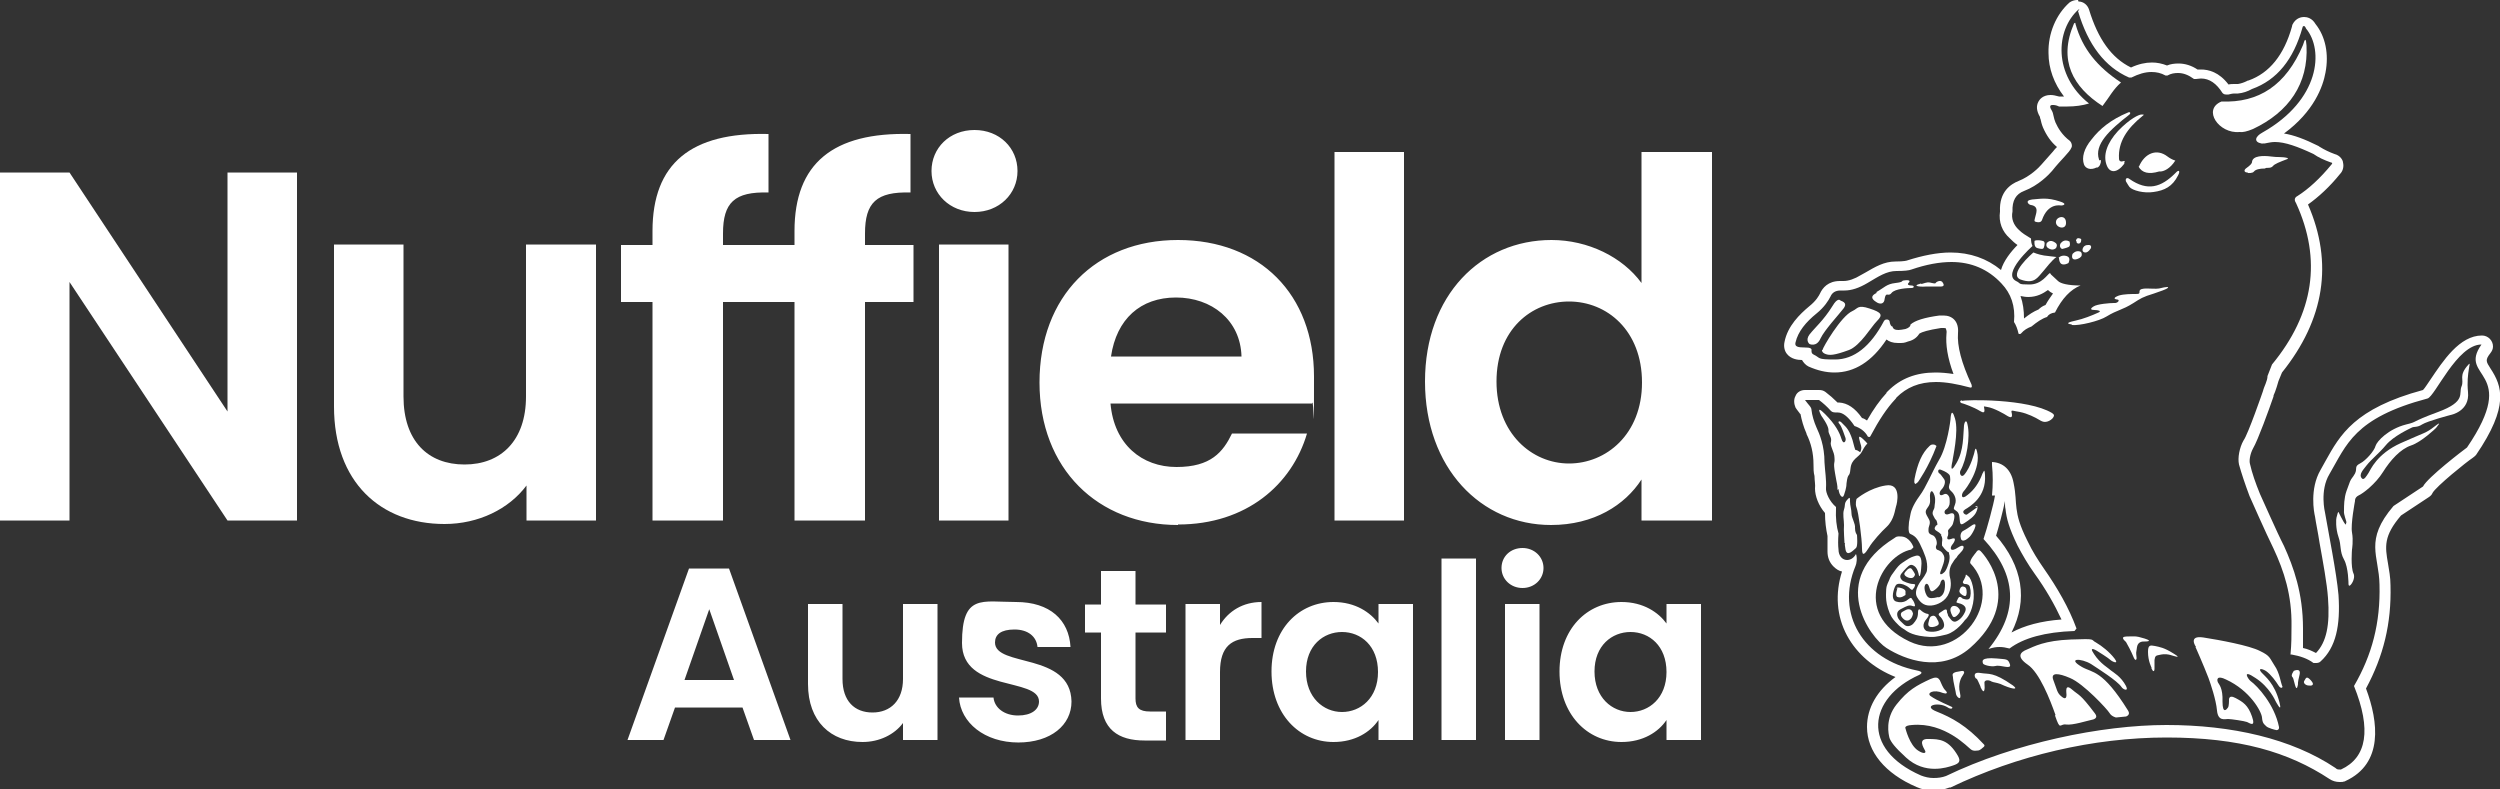
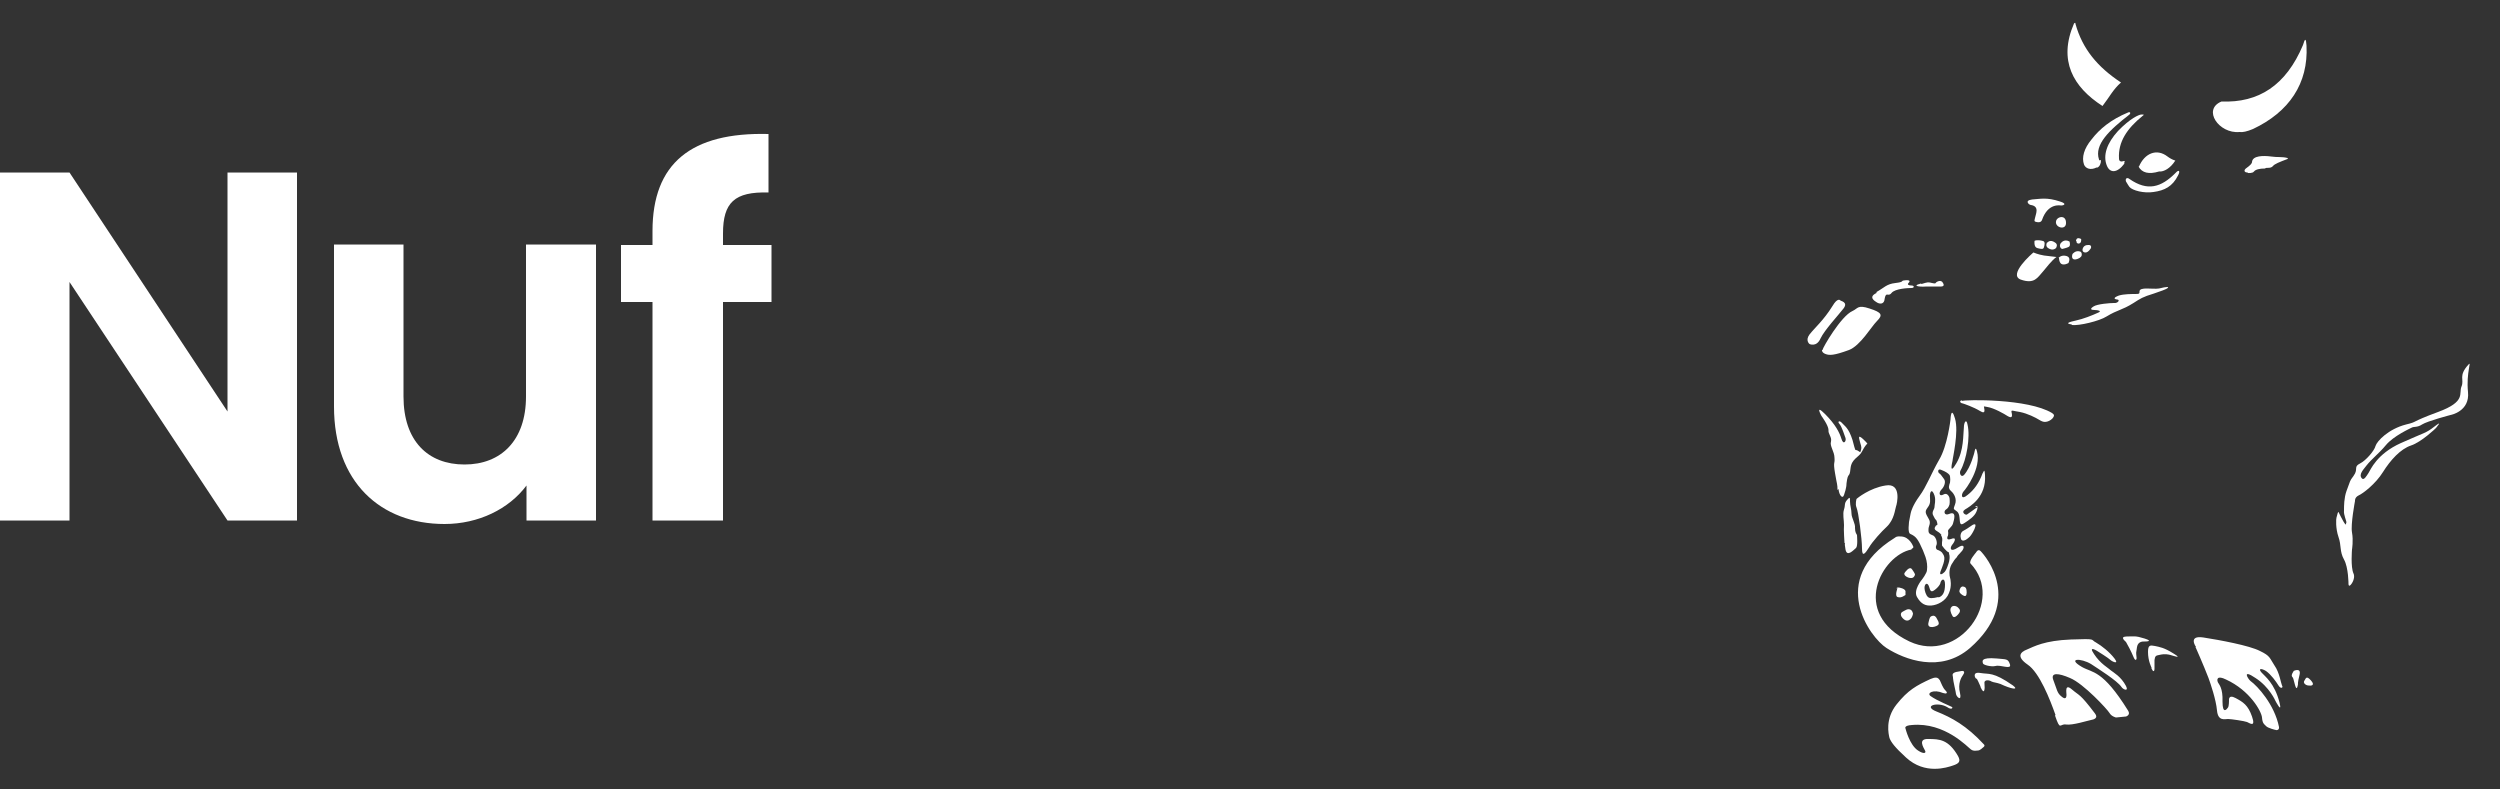
<svg xmlns="http://www.w3.org/2000/svg" id="Layer_1" version="1.1" viewBox="0 0 500 157.8">
  <rect x="0" y="0" width="500" height="157.8" fill="#333333" stroke="none" />
  <defs>
    <style>.st0{fill-rule:evenodd}.st0,.st1{fill:#fff}</style>
  </defs>
  <path class="st1" d="M59.4 34.5v69.6H45.5L13.9 56.4v47.7H0V34.5h13.9l31.6 47.8V34.5zM119.3 104.1h-14v-7c-3.5 4.7-9.6 7.7-16.4 7.7-12.8 0-22.1-8.4-22.1-23.5V48.9h13.9v30.4c0 8.9 4.9 13.6 12.2 13.6s12.3-4.8 12.3-13.6V48.9h14v55.2ZM130.5 60.4h-6.3V49h6.3v-2.8c0-13.5 7.7-19.8 23.2-19.4v11.7c-6.8-.2-9.1 2-9.1 8.2V49h9.7v11.4h-9.7v43.7h-14.1z" />
-   <path class="st1" d="M158.9 60.4h-6.3V49h6.3v-2.8c0-13.5 7.7-19.8 23.2-19.4v11.7c-6.8-.2-9.1 2-9.1 8.2V49h9.7v11.4H173v43.7h-14.1zM186.3 34.2c0-4.6 3.6-8.2 8.6-8.2s8.6 3.6 8.6 8.2-3.7 8.2-8.6 8.2-8.6-3.6-8.6-8.2m1.5 14.7h13.9v55.2h-13.9zM235.6 105c-16 0-27.7-11.2-27.7-28.5S219.2 48 235.6 48s27.2 10.9 27.2 27.3 0 3.6-.4 5.4h-40.3c.7 8.2 6.3 12.7 13.2 12.7s9.3-3 11.1-6.7h15c-3 10.2-12.1 18.2-25.8 18.2Zm-13.5-33.7h26.2c-.2-7.3-6-11.8-13.1-11.8s-11.9 4.3-13 11.8ZM266.9 30.4h13.9v73.7h-13.9zM310.3 48c7.3 0 14.2 3.4 18 8.6V30.4h14.1v73.7h-14.1v-8.2c-3.3 5.1-9.5 9.1-18.1 9.1-14 0-25.2-11.4-25.2-28.7S296.2 48 310.3 48m3.5 12.3c-7.5 0-14.5 5.6-14.5 16s7.1 16.4 14.5 16.4 14.6-5.8 14.6-16.2-7-16.2-14.6-16.2M148.7 141.5H135l-2.3 6.5h-7.2l12.3-34.3h8l12.3 34.3h-7.3l-2.3-6.5Zm-6.8-19.8-5 14.3h9.9l-5-14.3ZM187.5 148h-6.9v-3.4c-1.7 2.3-4.7 3.8-8.1 3.8-6.3 0-10.9-4.1-10.9-11.6v-16h6.9v15c0 4.4 2.4 6.7 6 6.7s6.1-2.4 6.1-6.7v-15h6.9zM203.7 148.5c-6.8 0-11.6-4-11.9-9h6.9c.2 2.1 2.2 3.6 4.9 3.6s4.2-1.2 4.2-2.8c0-4.9-15.4-1.8-15.4-11.7s4-8.2 10.8-8.2 10.6 3.6 10.9 9h-6.6c-.2-2.1-1.9-3.5-4.6-3.5s-3.9 1-3.9 2.6c0 5 15.1 1.9 15.3 11.8 0 4.7-4.1 8.2-10.7 8.2ZM220.2 126.5H217v-5.6h3.2v-6.7h6.9v6.7h6.1v5.6h-6.1v13.2c0 1.8.7 2.6 2.9 2.6h3.2v5.8h-4.3c-5.2 0-8.7-2.2-8.7-8.4v-13.1ZM244 148h-6.9v-27.2h6.9v4.2c1.7-2.8 4.6-4.6 8.3-4.6v7.2h-1.8c-4.1 0-6.5 1.6-6.5 6.8zM266.7 120.4c4.4 0 7.4 2.1 9 4.3v-3.9h6.9V148h-6.9v-4c-1.6 2.4-4.7 4.4-9 4.4-6.9 0-12.4-5.6-12.4-14.1s5.5-13.9 12.4-13.9m1.7 6c-3.7 0-7.2 2.7-7.2 7.9s3.5 8.1 7.2 8.1 7.2-2.8 7.2-8-3.4-8-7.2-8M288.3 111.7h6.9V148h-6.9zM300.3 113.6c0-2.3 1.8-4 4.2-4s4.2 1.8 4.2 4-1.8 4-4.2 4-4.2-1.8-4.2-4m.7 7.2h6.9V148H301zM324.3 120.4c4.4 0 7.4 2.1 9 4.3v-3.9h6.9V148h-6.9v-4c-1.6 2.4-4.7 4.4-9 4.4-6.9 0-12.4-5.6-12.4-14.1s5.5-13.9 12.4-13.9m1.8 6c-3.7 0-7.2 2.7-7.2 7.9s3.5 8.1 7.2 8.1 7.2-2.8 7.2-8-3.4-8-7.2-8M415.6 2.2c2 6.8 5.4 11.2 10.2 13.3h.5c1.4-.7 2.7-1.1 4-1.1 1 0 1.9.2 2.8.7h.4c.7-.4 1.4-.5 2.1-.5 1.1 0 2.1.4 3.2 1.2h.4c.3 0 .6-.1 1-.1 1.7 0 3.1 1 4.3 2.9.2.2.4.3.7.3h.5c.4-.1.8-.2 1.2-.2h.7c1-.1 1.9-.4 2.8-.9 5-1.8 8.3-5.9 10.1-12.3 0-.2.2-.3.3-.3s.3.2.4.5c3.6 4.3 2.8 14.3-8.7 20.8-1.5.8-1.8 1.9-.2 2.2h.3c.2 0 .5 0 .8-.1.5-.1 1-.2 1.6-.2 2 0 4.5.9 7.7 2.4 1 .7 2.1 1.2 3.5 1.7.3 0 .3.2.1.4-2.3 2.8-4.6 4.9-6.8 6.3-.6.3-.7.8-.3 1.4 5.2 11.3 3.6 22.1-4.8 32.3l-.9 2.3c0 1-.7 2.1-.9 3 0 0-3 8.7-3.9 9.9-.8 1.4-1.2 3.5-.9 4.8q.75 2.7 2.1 6.3s3.4 7.7 4.8 10.5c2.1 4.5 3.7 9.3 3.6 15.6 0 1.7 0 3.5-.2 5.6h.2c1.7.3 3.2.8 4.4 1.7h.4c.3 0 .7 0 1-.3 3.1-2.8 4-7.2 3.6-13.3-.4-4.5-2-12.4-2.7-16.5 0 0-1.1-4.4.9-7.7 3.4-5.8 4.9-11.2 19.6-15.1 1.5-.4 5.9-10.8 10.8-10.8-4.9 6.9 7.8 4.9-2.9 20.6-.7.5-7.9 6-8.8 7.8l-5.9 3.9c-5.9 6.9-2.9 9.9-2.8 15.7.2 7.7-1.5 14.1-5.1 20.3 3.5 8.7 2.6 14.3-2.6 16.7h-.3c-.3 0-.5 0-.8-.3-8.8-5.9-20.8-8.6-33.8-8.6s-30.4 3.6-44.1 10.2c-.8.3-1.6.4-2.5.4s-1.7-.2-2.5-.5c-12.1-5.3-10.6-15.5-.4-20.1.8-.4.6-.7-.4-.9-10.8-2.2-16.3-11.3-12.3-20.9.2-.4.4-1.6.1-2.4-.5.9-1.2 1.2-1.8 1.2-.9 0-1.7-.8-1.7-2.1-.1-.8-.1-1.9 0-3.2-.4-1.4-.6-3.1-.5-5v-.3c-1.3-1.1-2.1-2.9-2-3.8.1-1.7-.2-3.3-.3-5.1 0-3.4-1-5.7-1.6-7-.5-1.1-.9-2.5-1-3.5 0-.6-.6-1-1.3-2h2.8c.8.6 1.6 1.3 2.4 2.2.3.3.7.3 1.4.3q1.5 0 3.3 2.7c1.2.4 2.1 1.1 2.6 2 0 .1.2.2.3.2s.2 0 .3-.2c1.7-3.2 3.3-5.6 4.9-7.3.1-.1.2-.2.3-.4 2-2 4.5-3.1 7.9-3.1 2 0 4.2.4 6.8 1.1h.2c.2 0 .2-.2.1-.6-2-4.3-2.9-7.7-2.7-10.3.2-2.3-1.1-3.5-2.9-3.5h-.8c-3 .4-4.9 1-5.8 1.8 0 .4-.4.7-1 .9-.6.1-1 .2-1.4.2-.7 0-1.1-.2-1.2-.7-.3 0-.5-.4-.6-1.1-.1-.2-.3-.3-.5-.3s-.4 0-.6.3c-2.7 5.1-6 7.7-9.8 7.7s-2.8-.3-4.3-1c-.4-.2-.4-.5-.4-.8q.15-.6-1.2-.6c-1.35 0 0 0 0 0h-.1c-1.5 0-2.1-.2-1.9-1 .5-2.2 2.1-4.1 4.2-5.8 1.6-1.3 2.4-2.6 2.8-3.4.3-.7.9-1.2 2-1.2h.8c1.4 0 2.9-.5 4.6-1.5 2.2-1.3 3.8-2.4 5.8-2.4q2.25 0 3-.3c2.9-1 5.6-1.5 8-1.5 3.9 0 7.3 1.4 10 4.3 1.9 2 2.8 4.5 2.5 7.7.4.6.7 1.4.9 2.3 0 0 0 .1.2.1s.2 0 .3-.1c.6-.7 1.3-1.1 2.1-1.4 1.1-.9 2.1-1.6 3.1-1.9.3-.5.8-.8 1.6-.9q2.1-4.2 5.1-5.4c-2.5 0-4-.4-4.5-.9s-1-.9-1.4-1.3l-.2-.3c-.5.2-1.6 2.3-4.1 2.3s-1.6-.2-2.7-.7c-2.9-1.5 3.3-7 3.3-7q-.3-.6-.3-1.5c-1-.6-1.8-1.1-2.4-1.7-1.1-1-1.6-2.3-1.3-3.7-.1-2.2.7-3.5 2.3-4.1 2.9-1.1 5-3.3 5.6-4 1.9-2.4 3.5-3.7 3.9-4.7.2-.4 0-1-.3-1.3-1.6-1.2-2.4-2.6-2.9-3.7-.4-.9-.4-1.8-.7-2.3-.5-.8-.5-1.2.1-1.2.3 0 .7 0 1.3.3h1.7c1.5 0 3-.2 4.3-.6-7.2-5.7-6.7-14.7-2.1-18.8h.2M383 96.8c.2 0 .6-.4.6-.4s2.1-2.9 3.7-7.2c0 0-.3-.3-.6-.3s-.5 0-.8.3c-1.5 1.4-2.4 3.5-3 6.6-.1.7 0 .9.1.9m15.5 2.4h.5c-.3 1.9-1.6 6.6-2.3 8.7 6.7 7.2 7.1 14.5 1 22 .9-.3 1.5-.4 2.2-.4s1.2.1 2 .3c2.8-2.1 7.1-3.3 13-3.5l.4-.5c-1.5-4.1-3.8-8.1-6.6-12.1-1.1-1.6-2.2-3.3-3.2-5.4-1.6-3.2-2-4.9-2.2-6.5-.2-1.4-.1-2.8-.6-5.2-.5-2.6-2.1-4-4.3-4.1v.6c.2 2 .2 4 0 6.1M415.6 0h-.2c-.5 0-1.1.2-1.5.5-2.7 2.4-4.3 6.2-4.2 10.1 0 3.1 1.1 6.1 3.1 8.7h-1c-.7-.2-1.2-.3-1.7-.3-1.5 0-2.2.9-2.4 1.3-.5.9-.4 1.9.3 3.1 0 0 0 .3.1.4.1.4.2 1 .5 1.7.7 1.6 1.6 2.9 2.8 3.9-.3.3-.6.6-.8.9-.6.7-1.4 1.6-2.3 2.6-.5.6-2.3 2.4-4.6 3.3-1.5.6-3.9 2.1-3.7 6.1-.3 2.1.4 4 2 5.4.4.4.9.9 1.5 1.3-1.3 1.3-2.8 3.2-3.3 5-2.8-2.3-6.2-3.5-10.1-3.5-2.6 0-5.6.6-8.7 1.6 0 0-.5.2-2.3.2-2.3 0-4.1 1.1-6 2.2-.3.2-.6.3-.9.5-1.3.8-2.5 1.2-3.5 1.2h-.7c-2.4 0-3.5 1.4-4 2.5-.2.4-.7 1.4-2.2 2.6-1.8 1.5-4.3 3.9-4.9 7.1-.2.9 0 1.8.5 2.4.8 1 2.1 1.2 3 1.2.3.5.7 1 1.3 1.3 1.8.8 3.5 1.2 5.2 1.2 4 0 7.5-2.2 10.4-6.6.5.4 1.2.7 2.3.7s1.2 0 2-.3c1.3-.3 1.9-1 2.3-1.6.5-.3 1.7-.7 4.3-1.1h.5c.3 0 .5 0 .5.2 0 .1.2.4.1.9-.2 2.2.2 4.9 1.4 8.1q-1.95-.3-3.6-.3c-3.9 0-7 1.2-9.5 3.7l-.3.3v.1c-1.3 1.4-2.6 3.2-3.9 5.5-.3-.2-.6-.4-1-.5-1.4-2-2.9-3-4.6-3.1h-.3q-1.2-1.2-2.4-2.1c-.4-.3-.8-.4-1.3-.4H361c-.8 0-1.6.4-1.9 1.2-.4.7-.3 1.6 0 2.3.3.5.6.8.8 1.1 0 0 .1.2.2.2.2 1.1.6 2.6 1.2 3.9v.1c.9 1.8 1.4 3.8 1.4 6.1 0 .8 0 1.6.2 2.3 0 .9.2 1.8.1 2.5 0 1.5.7 3.4 2 4.9 0 1.7.2 3.2.5 4.6v3.1q0 1.8 1.2 3c.5.5 1.1.9 1.7 1-1.4 4.4-1.1 8.9 1 12.8 2 3.7 5.4 6.6 9.7 8.3-3.7 2.7-5.7 6.2-5.7 10 0 4.9 3.6 9.3 9.9 12 1.1.5 2.2.7 3.4.7s2.1-.2 3.2-.6h.2c13.3-6.4 28.6-10 43.2-10s24.4 2.9 32.6 8.3c.6.4 1.3.6 2 .6s.6 0 .9-.1c.1 0 .2 0 .3-.1 7.6-3.5 6.6-11.8 4.1-18.5 3.5-6.5 5.1-13 4.9-20.6 0-1.7-.3-3.1-.5-4.4-.6-3.4-.9-5.5 2.6-9.6l5.6-3.7c.3-.2.6-.5.7-.8.7-1.3 6.9-6.3 8-7 .3-.2.5-.4.7-.6 6.7-9.8 5.2-13.8 2.9-17.3-.9-1.4-1.1-1.7 0-3.1.3-.4.5-.8.5-1.3 0-1.2-1-2.2-2.2-2.2-4.5 0-7.8 5.1-10.3 8.8-.5.7-1.1 1.7-1.5 2.1-13.7 3.7-16.6 9-19.5 14.2-.3.6-.7 1.2-1 1.8-2.2 3.8-1.3 8.5-1.1 9.3.2 1.4.6 3.2.9 5.2.7 3.9 1.5 8.2 1.7 11.1.4 5.4-.3 8.8-2.4 11-.8-.4-1.6-.8-2.6-1v-3.9c0-7.1-1.9-12.3-3.8-16.5-1.4-2.7-4.5-9.8-4.8-10.4-.9-2.2-1.6-4.2-2-6-.2-.6 0-2 .6-3.1 1-1.7 3.2-7.8 4.1-10.4v-.1c0-.2.2-.5.3-.8.2-.6.5-1.4.7-2.2l.7-1.7c8.5-10.6 10.3-21.9 5.2-33.6 2.1-1.5 4.3-3.5 6.4-6.1.6-.6.8-1.5.6-2.3 0-.4-.5-1.4-1.7-1.7-1.1-.4-2.1-.9-2.9-1.4 0 0-.2-.1-.3-.2-2.8-1.4-5-2.2-6.9-2.5 6-4.4 7.8-9.4 8.3-12.2.7-3.7 0-7.2-2-9.7-.7-1.2-1.7-1.4-2.3-1.4-.4 0-1.6.1-2.3 1.5 0 .1-.1.2-.1.4q-2.4 8.55-8.7 10.8s-.2 0-.3.1q-.9.45-1.8.6h-.7c-.4 0-.8 0-1.2.1-1.9-2.5-4-3-5.5-3h-.7c-1.2-.8-2.5-1.2-3.8-1.2-.8 0-1.6.1-2.3.4q-1.5-.6-3-.6c-1.3 0-2.7.3-4.2 1-3.9-1.9-6.6-5.7-8.4-11.6-.3-.9-1.1-1.6-2.1-1.6Zm-10 59.4c1.8 0 3-.7 4-1.4l.1.1q.3.3.9.6c-.5.7-1 1.4-1.5 2.3-.6.2-1.1.6-1.4.9-1 .4-1.9 1-2.9 1.8 0-1.6-.2-3.1-.7-4.5.5.1 1 .2 1.6.2Zm-6.4 47.8c.6-2 1.4-5 1.8-7v.3c0 .5 0 .9.1 1.3.2 1.9.7 3.8 2.4 7.3 1 1.9 2.1 3.8 3.4 5.6 2.3 3.2 4 6.2 5.4 9.2-4.1.3-7.4 1.2-10 2.6 3.3-6.5 2.3-13.2-3.2-19.5Zm-.2-6" />
  <path class="st1" d="M425.2 36.3c-.2-.6.2-.9.7-.5 3.6 2.5 6.3 1.7 9.2-1.2.7-.8 1-.4.5.5-1.1 2.2-2.7 3-4.9 3.3-1.9.3-4.2-.3-4.8-1 0 0-.5-.7-.7-1.1M427.8 33.3c1.1-2.6 3.5-3.7 5.7-2 .4.3.9.6 1.5.8.1 0 .1 0 0 .1-.9 1.4-2.2 2.2-3.2 2.1-2 .6-3.4.3-4.1-1M419.3 33.5c-1.2.6-2.2.2-2.5-.6-.5-1.4 0-3.2 1.5-5 1.6-2.1 3.9-4 7.3-5.4.4-.2.6.1.3.4-4 3.1-7.1 6-6.1 9 0 .2.2.2.4.1 0 .8-.3 1.3-.7 1.5" />
  <path class="st1" d="M424.9 32.7c-1.5 2-2.9 1.9-3.5.5-.9-2.1 0-4.6 2.2-7 2.4-2.5 4.2-3.3 4.7-3.3s.6 0 .2.3c-3.1 2.5-4.9 5.2-4.7 8.5 0 .6.4.7 1 .5.2 0 .2.2 0 .4M420.5 21.2c1.4-1.8 2.1-3.3 3.7-4.7-4.7-3.1-7.7-6.7-9.1-11.7 0-.3-.1-.3-.3-.1-3.2 7.4-.2 12.7 5.7 16.5M444.3 20.3c7.4.3 12.9-3.2 16.3-11.3.4-1.4.6-1.4.7.1.4 7.6-3.5 13.3-10.7 16.7q-1.8.75-2.7.6c-4.1.4-7.5-4.5-3.6-6.1M449.5 34.5c-.7 0-.8-.5-.2-.9.7-.5 1.1-.9 1.1-1.2.1-1.3 2.3-1.3 3.8-1.1 1.3.2 2.2 0 3.3.3.2 0 0 .1 0 .2-1.6.6-2.6 1-2.9 1.4-.5.6-1.3.2-1.6.5-1.1 0-1.9.2-2.2.6s-1.2.3-1.2.3M406.2 41c-.4 0-1.4-.9.2-1.1 1.6-.1 2.9-.5 5.6.4 1.6.5.6.8.3.8-.2 0-2.7-.6-3.9 2.9-.2.5-.7.5-1.1.4s-.5-.1-.3-.8c.1-.7 1-2.3-.8-2.6" />
  <path class="st0" d="M411.2 44.3c.1-1 2.1-1.5 2 .4-.1 1.4-2.2.8-2-.4" />
  <path class="st1" d="M406.9 48.2c0-.1.6-.3 1.7 0 .5.1.3.9.2 1.2-.1.5-.5.4-1 .3s-1-.2-.9-1.5M409.5 48.5s.5-.7 1.5 0c.7.4.2 1.1.2 1.1s-.6.7-1.6 0c-.6-.4-.2-1.1-.2-1.1M412.2 48.6s.6-.9 1.7-.3c0 0 .3.9-.2 1.1-.4.2-1.3.4-1.3.4-.7-.4-.3-1.1-.3-1.1M415.2 48.2s0-.8.8-.5c.4.1.2.4.2.6 0 .1-.2.5-.6.4s-.3-.5-.3-.5M411.7 51.6s.5-.7 1.6-.4c1 .3.4 1.3.4 1.4 0 0-.8.5-1.4.2-.5-.3-.5-1.2-.5-1.2M414.5 50.8s.6-.8 1.5-.5c.4.1.4.7.3.9s-.5.6-1.3.7c-.9 0-.5-1.1-.5-1.1M416.5 50s0-1.1 1.3-1c.3 0 .5.2.4.6 0 0-.5.9-1.1.9s-.6-.5-.6-.5M361.9 68.8s-.9-.7 0-1.9c1-1.3 2.8-2.8 4.6-5.7 1-1.7 1.5-1.2 1.6-1.1 0 .1 1.6.3.6 1.6s-3.8 4.3-4.6 6c-.8 1.8-2.2 1.1-2.2 1.1M364.5 70c0-.4 3.7-6.8 6-7.8 1.1-.5 1-1.3 3.4-.5 2.5.8 2.7 1.3 1.5 2.5s-3.3 4.9-5.6 5.8c-3 1.1-3.9 1.1-4.7.8s-.7-.8-.7-.8M375.3 58.4c1.6-.9 2-1.6 3.8-1.8 1.7-.2 1.1-.4 1.6-.5 1.3-.2 1.4.1 1 .5-.3.3 0 .5.6.5s.6.5 0 .5-3.3.1-4 1-1.1-.5-1.4 1.3v.1c-.2.9-1 .8-1.5.5s-1.8-1.1-.1-1.9M384.3 56.8c1.3-.4 1.3-.4 2.1-.2s.7 0 .8-.1 1-.7 1.4.1c.5.8-.5.7-.6.7h-2.6c-.8.1-3.5 0-1.2-.6M414.3 65c1.5.2 5.6-.8 7-1.7 2.3-1.4 3-1.2 5.4-2.7 1.4-.9 1.8-1.2 4.1-1.9q2.1-.7 2.6-1c.6-.4 0-.4-1.6 0-1.3.2-3.9-.4-3.9.6 0 .4 0 .5-.8.5s-2.3 0-3.3.3c-1.1.4-1.1.7-.4.8.7 0 .2.8-.6.7-.8 0-3.4.2-4.1.7-.8.5-.5.7.2.7s1.5.2.8.5c-1.3.6-3.1 1.3-4.5 1.6s-2.3.6-.8.8M392.3 80.2c.8-.3 13.3-.5 18.1 2.4.4.3.5.4.3.8s-.8.8-1.2.9-.8.2-1.6-.3-2.4-1.3-3.9-1.6c-1.4-.2-1.8-.5-1.7 0 .3 1.2-.1 1.2-.8.8-.6-.4-2.7-1.6-4-1.8-.6-.1-.8-.2-.7 0 0 .3.5 1.6-.8.8s-3.1-1.4-3.4-1.5c-.3 0-1-.4-.2-.7M392.6 106.2c.6-.3 1.6-1 1.6-1s1.4-1.1.7.6c-.8 1.7-1.3 1.8-1.5 2s-1 .6-1.2 0-.1-1.3.4-1.6M387.9 135.9c.4.8.6 1.6 1.2 2.2s.1.7-.5.5c-1.9-.8-3.3 0-2.5.6 1.2.9 4.2 2.1 4.3 2.2.2.1 0 .7-1 0-1.9-1.1-4.9-.2-2.1.9 3 1.2 6 2.8 9.5 6.6.3.3-.2.6-.2.6s-.6.6-1 .6-.8.2-1.4-.2-5.2-5.5-11.8-4.9c-1.7.1-1.3.7-1.3.7s.8 3.3 2.5 4.4c1.2.8 1.7.5 1.4 0-.3-.6-1.5-2.4.7-2.3 2.2 0 4 .1 5.9 3.4.6 1.1.2 1.5-1 1.9s-5.6 1.9-9.4-1.6c-2.3-2.1-3-3.1-3.3-3.9-.2-.8-.9-3.8 1.4-6.7s4-3.8 6.8-5.1c.9-.4 1.5-.4 1.8.2M390.6 135.5c0-.4-.4-.8.6-1.1.2 0 .4-.1 1.1-.2s.6.4.3.8-1.1 1.7-.6 3.6c.4 1.8-.7.8-.8.2 0-.3-.6-2.7-.6-3.2M396.1 137.3c-.8-1.8-.7-1.5-.9-1.6s-.8-1.4.9-1.1 2.5-.3 6.5 2.5c1.3 1-.4.7-2.5-.3-.8-.3-1.4-.3-1.8-.5-.4-.3-1.6-.5-1.4.5.1.9 0 2.4-.8.6M396.6 132.7c-.1-.4-.6-1.3 2.8-1 1.9.2 2.2 0 2.6 1.2.3 1.1-1.9 0-2.9.3-.9.2-2.4-.2-2.5-.5M411.1 143c-1.1-3.1-3.2-8.5-5.6-10.1-2.3-1.6-1.4-2.5-.1-3 1.4-.6 3.5-1.8 8.8-2s3.8 0 5 .6c1.2.7 2.7 1.9 3.7 3.2s-.5.6-.8.3c-.4-.4-2.5-1.7-2.5-1.7s-2.1-1.4-.8.5c1.3 2 2.9 2.8 3.4 3.3.5.4 2 1.2 3 3.1.6 1.2-.6.7-.9.2-.9-1.3-4.6-3.6-6.1-4.6-2-1.2-4.9-1.2-1.8.6 2.1 1.2 4.1.5 9.2 8.7.6.9-.4 1.2-.4 1.2l-2 .2s-.9-.2-1.3-.9-5.2-5.9-7.9-7c-2.3-1-4-1.2-3.3.5.7 1.8.7 2.5 1.6 3.2.8.7 1 .2 1-.3s-.4-2.4 1.1-1.1 1.5.7 4.6 4.8c.7.9-.2 1.2-.8 1.3s-3.7 1.1-5 .9-1.1 1.4-2.2-1.8M425.3 127.3c1.5 0 1.7-.2 3.6.4s.2.6 0 .6-1.3-.1-1.5 1.1c-.2 1.3-.2 1-.1 2 .1.5-.2 1-.6 0s-1.3-2.7-1.5-3c-.3-.3-1.3-1.1.2-1.1M430.3 133.5s-.7-1.3-.7-3.1c0-1.4.4-1.4 1.4-1.2.9.2 1.8.3 3.7 1.5 2 1.2-.2.4-.6.3s-1.1-.3-2.3 0c-.6.1-.8.2-.9 1v1.7c0 .7-.3.7-.6 0M439.2 129.4s-1.7-2.4 1.5-1.9 9.2 1.6 11.3 2.7c2.1 1 1.9 1.4 2.9 2.9 1 1.4 1.3 3.6 1.5 4 .3.4-.2.8-.7 0s-1.5-2.2-2.5-2.9c-1-.6-1.6-.5-.9.3s2.6 2.1 3.6 6c.6 2.4-.8-.3-.8-.3s-1.2-2.8-4-4.6c-2.8-1.9-1.5.2-1 .6 1.4 1 4.8 4.7 5.7 9.2.1.6-.5.7-.6.6-.1 0-1.7-.4-2-.8-.4-.4-.7-.5-.8-1.7s-2.4-5.4-7.2-7.6c-1.8-.9-1.9 0-1.6.6.2.4 1 1.1.9 3.8 0 2.7.9 1.5 1.1 1.2s.2-1.3.2-1.4c0 0-.2-1.3 1.3-.5s2.5 1.4 3.3 3.7-.5 1.3-1 1.1-3.2-.6-3.8-.6-2 .5-2.2-1.7-1.3-5.4-1.7-6.5c-1-2.6-2.6-6.2-2.6-6.2M458.7 134.2s1.6-.8 1.2.8-.3 1.8-.3 1.8-.2 1.7-.6.2-.3-1.3-.6-1.7c-.2-.4.3-1 .3-1M460.9 136.1c.3-.5.4-1 1.3 0s0 1.1-.5 1c-.5 0-1.2-.5-.8-1M367.5 98c0-1.2-.1-1-.5-3.4s0-1.7-.1-3c0-1.3-1-2.4-.7-3.3.2-.9-.6-1.5-.5-2.3 0-.9-1.4-2.8-1.4-2.8s-1.4-2.5.7-.4 2.9 3.7 3.3 5 1 .4.8-.2c-.2-.5-.7-2.2-1.2-2.8-.5-.5 0-.8.5-.2s1.3.9 2.1 3.4c.7 2.6.4 1.8 1 2.1s.5.6.7-.1-.1-1.1-.2-1.6-.6-1.7.6-.6.8 1 .8 1-.4.3-1 1.5-2.1 1.4-2.3 3.4c-.2 2.1-.5.5-.8 3 0 .9-.4 2-.5 2.3-.3.9-1 0-1.1-1.2M368.9 108.6s-.2-2.8-.1-3.6c0-1-.3-2.2 0-3.1s0-1.2.6-1.9.6-.5.6.3.3 1.6.3 2.4c0 .9.8 2 .7 2.9 0 .9.3 1.2.4 1.4 0 .2.2 2.2-.2 2.6-.5.4-1.8 1.9-2.1.3s0-1.2 0-1.2M371.4 99.7s2.5-2.1 5.7-2.6c3.3-.6 2.3 3.7 2.1 4.2s-.3 2.6-1.9 4.1c-.9.8-2.9 3-3.5 4.1-.7 1.1-1.4 2.1-1.4.2s-.7-7.3-1.1-8.2c-.3-.7 0-1.7 0-1.7M382.3 109.9c-5.9 1.1-12.4 12.7-.4 18.4 9.8 4.6 19.2-8.2 12.2-15.6-.4-.5 1.1-2.2 1.1-2.2s.4-.8.9-.3c1.1 1.1 8.6 10-2.1 19.4-5.9 5.1-13.1 2.3-16.7 0-3.3-2.1-11.8-13.7 1.6-22 .3-.2.4-.4 1.4-.3 1.6.1 2.3 1.9 2.3 1.9.2.3 0 .4-.3.6" />
-   <path class="st1" d="M382.9 113.2c.4.4.6.7.8 1.5.2 1.2.4 0 .4 0s.1-.3.2-2c0-1.7-.7-1.7-1.3-1.5s-.8.2-2 1c-.9.6-1.1.7-1.8 1.6-.8 1.1-1.1 1.4-1.4 2.3-.4.9-.6 1.1-.6 2.8 0 .7 0 1.5.4 2.8.5 1.6.9 2 1.5 2.7 1.1 1.2 1.5 1.3 1.8 1.5s1.2 1.1 4 1.4c1.8.2 2.3.1 4.4-.4 2.1-.6 3.7-2.9 3.7-2.9s1.1-.8 1.6-3.3c.5-2.4-.3-5-.9-5.4-.6-.5-.5-.5-.6 0-.2.4-.4.9-.5 1s0 .5.4.5.9.1 1 .7c.2.6.2 1.8-.1 2.2s-1.2.1-1.4 0c-.2-.2-.6-.6-.9 0-.3.7-.5.8 0 .9s2 .5 1.4 1.8-1.4 1.7-1.6 1.8-.7.4-1.3-.4c-.3-.4-.4-.5-.5-.7 0-.3-.2-.5-.2-.7 0-.3 0-.7-.6-.4l-.9.6c-.2.2-.3.3.1.7.3.2 1.5 1.9.3 2.6-1.5.8-3 .3-3 .3-.7-.4-.9-1.4 0-2.4.8-1 .4-1-.1-1.1-.6-.2-1.1-.7-1.1-.7s-.5-.5-.5.5c0 1.1-.4 1.6-1 2.3-.2.2-1.1.8-1.8.1-.5-.5-1.1-.9-1.3-1.6s0-1.2.9-1.6c.8-.4 1.4-.8 2.1-.5.7.2.5-.1.4-.5s-.5-.9-.5-.9c-.1-.2-.2-.4-.8.1-.8.7-1.8.6-2.4.4s-.7-1-.6-1.6.3-1.3.6-1.7c.4-.5 1.6-.1 1.7 0 .5.2.8.4 1.2.8.5.4.4 0 .6-.1.2-.2.3-.6.3-.6s.2-.3-.4-.3c-.8 0-2-.6-2-.6s-1-.7-.3-1.5c.7-.9 1.3-1.4 1.4-1.5.2-.1.6-.6 1.5.3" />
  <path class="st1" d="M379.3 117.7c0-.2.3-.3.9-.1.4.1.8.3.9.6v.8c-.1 0-.8.7-1.6.4-.6-.2 0-1.8 0-1.8M380.5 123.6c-.3-.3-.6-1 .1-1.3.4-.2.9-.6 1.4-.4.4.1.5.5.6.8 0 .3-.3 1-.5 1.1-.2.2-.8.7-1.6-.2M385.7 124.5c.2-.9.3-1.2.7-1.3.5-.2.8.2.9.4.2.4.6.9.4 1.3s-2.4 1.1-2-.4M390.3 121.4c.2-.3.9-.3 1.3.1s.5.6.3 1c-.1.2-1 1.4-1.4.7s-.6-1.4-.2-1.8M392.4 117.3c.3 0 .8 0 .9.7s0 1.3-.4 1.2c0 0-.7-.2-1-.8-.1-.3.2-1 .4-1M380.8 114.8c.2-.4.4-.6.7-.9.7-.6.9 0 1 .1 0 0 .5.7.5.9 0 .1-.2.8-.9.7-.5 0-1.4-.5-1.2-.9M406.8 50.4c-.4.3-5.2 4.5-2.7 5.5 2.8 1 3.4-.4 4.5-1.6.6-.7 1.8-2.3 2.7-2.9l-2.5-.3c-1.2-.2-2.1-.6-2.1-.6M469.3 104.6c0-.5-.6-1.6-.5-2.5 0-.9 0-2.5.5-3.9s.2-.6.7-1.9c.3-.7.5-.7 1-1.6.5-1-.2-1.4 1-2s2.9-2.6 3.1-3.5c.3-1 2.6-3.4 6.1-4.3 2.5-.6.7-.4 6.4-2.5s4.1-3.7 4.7-5.1-.7-2.1 1.4-4.4c.7-.8-.5 1.6-.1 5.5s-3.5 4.6-3.5 4.6-4.6 1.2-5.7 1.9c-.9.6-1.6.4-2 .6s-3.7 1.7-5.2 3.5-2.8 2.7-3.9 4.1c-.5.7-1.7 1.8-.9 2.6.4.4.9-.5 1.3-1.1s1.6-3.8 6.5-6 4.9-1.9 6.7-3.3.4.1.3.3c-.1.1-2.9 2.8-5 3.5s-4.1 2.9-5.6 5.3-4 4.3-4.9 4.7c-.8.4-.7 1.1-.7 1.1s-.9 4.7-.6 6.3 0 3.4 0 3.4-.3 3.5.3 4.8c.3.6 0 1.6-.5 2.2s-.5-.1-.5-.1 0-3.3-.9-4.9-.5-2.8-1.1-4.5-.5-3.7-.4-3.9.3-1.6.5-.9c.3.6 1.6 3.3 1.4 1.9" />
  <path class="st0" d="M395.5 101.4c-.5.4-2 1.4-2.1 1.5-.2.2-1.3-.4-.4-1 1-.6 4.3-2.5 4-6.9-.1-1.6-.3-.5-.5-.3-.7 1.9-1.7 3.3-3 4.3-1.3 1.1-1.3-.1-.8-.7.5-.5 3.6-4.7 2.7-8-.3-1.3-.5.1-.5.1s-.7 3-2.1 4.6c-.6.6-1-.4-.7-.9 1.2-2.1 2-6.7 1.4-9.2-.2-1.1-.6-.6-.7.2-.2 2 0 4.9-1.5 7.5s-.9 0-.8-.4c0-.5 1.3-5.8.5-8.5s-.9.2-.9.2-.6 5.3-2.3 8.1c-1.6 2.8-2.5 5.3-3.9 7.2s-1.7 3.2-1.7 3.2-.1.3-.4 2c-.2 1.8 0 2.3.3 2.4 1.1.5 1.5 1 2.5 3.3l.5 1.3c.3.9.4 1.8.3 2.6 0 .6-1 1.9-1 1.9s-1.8 2.1-1 3.5 1.7 1.8 2.9 1.7 2.9-.9 3.5-2.5c.6-1.4.3-2.8.2-3.1s-.3-1.5.3-2.6c.4-.7.7-1.1 1.1-1.5 0 0 0-.1.1-.2.2-.3.5-.5.7-.8l.2-.2c.6-.8.4-1.5-.8-.7-1.5 1-1.7.2-1.2-.5.6-.7 1-1.7-.2-1.2-1.2.4-.6-.7-.6-.7s.1-.5 0-.9c0-.4.8-.8 1-1.5s.8-2.6-.8-1.9c-1 .4-1.1-.6-.6-.9.3-.2.5-.4.7-1 .1-.6 0-1.2 0-1.3s-.4-1.2-1.2-.7c-.9.5-1-.4-.4-1s.9-1.6.5-2.1-.6-.9-.9-1.1c-.4-.2-.4-1.1.4-.7.8.3 1.4.7 1.6 1s.2 1.5 0 1.8c0 .2-.4.8.3 1.4s1.2 1.7.8 2.7-.2.9 0 1.1.8.3.9 1.5.1 1.7 1 1.1 2-1.3 2.4-2.3.2-1.3-.3-.9Zm-7.8 18c-1.2.3-1.8.3-2.1 0-.4-.3-.7-1.3-.7-1.8 0-.9.6-1.2.9-.3.3 1 .4 1.4 1.6.3.5-.5.7-.9.7-1.1.2-.7.9-1 .9.4 0 1.5-.4 2.3-1.3 2.6Zm.5-12.4c.3.6.3.8.2 1.5v.6s.8 1.2 1.4 1.4c0 .2 0 .3.1.6.1.9-.2 1.6-.3 1.9s-.4 1.2-.8 1.5c-.3.3-1 .7-.7-.2.3-.8 1-2.3.7-3.1-.1-.3-.3-.5-.4-.7-.3-.3-.6-.4-.8-.5-.3 0-.6-.5-.3-1 .2-.5-.1-1.8-.9-2-.8-.3-.7-.7-.7-1.2 0-.6.6-1.2 0-2.1-.5-.9-.8-1.3-.3-2s.7-1 .6-2.2.4-1.9.9-.4c.3 1 0 1.8 0 2.3s-.7 1-.2 1.8c.5 1.1.5.5.7 1.2s0 .6-.2.7c0 .1-.6.6 0 1s.7.4 1.1.9Z" />
</svg>